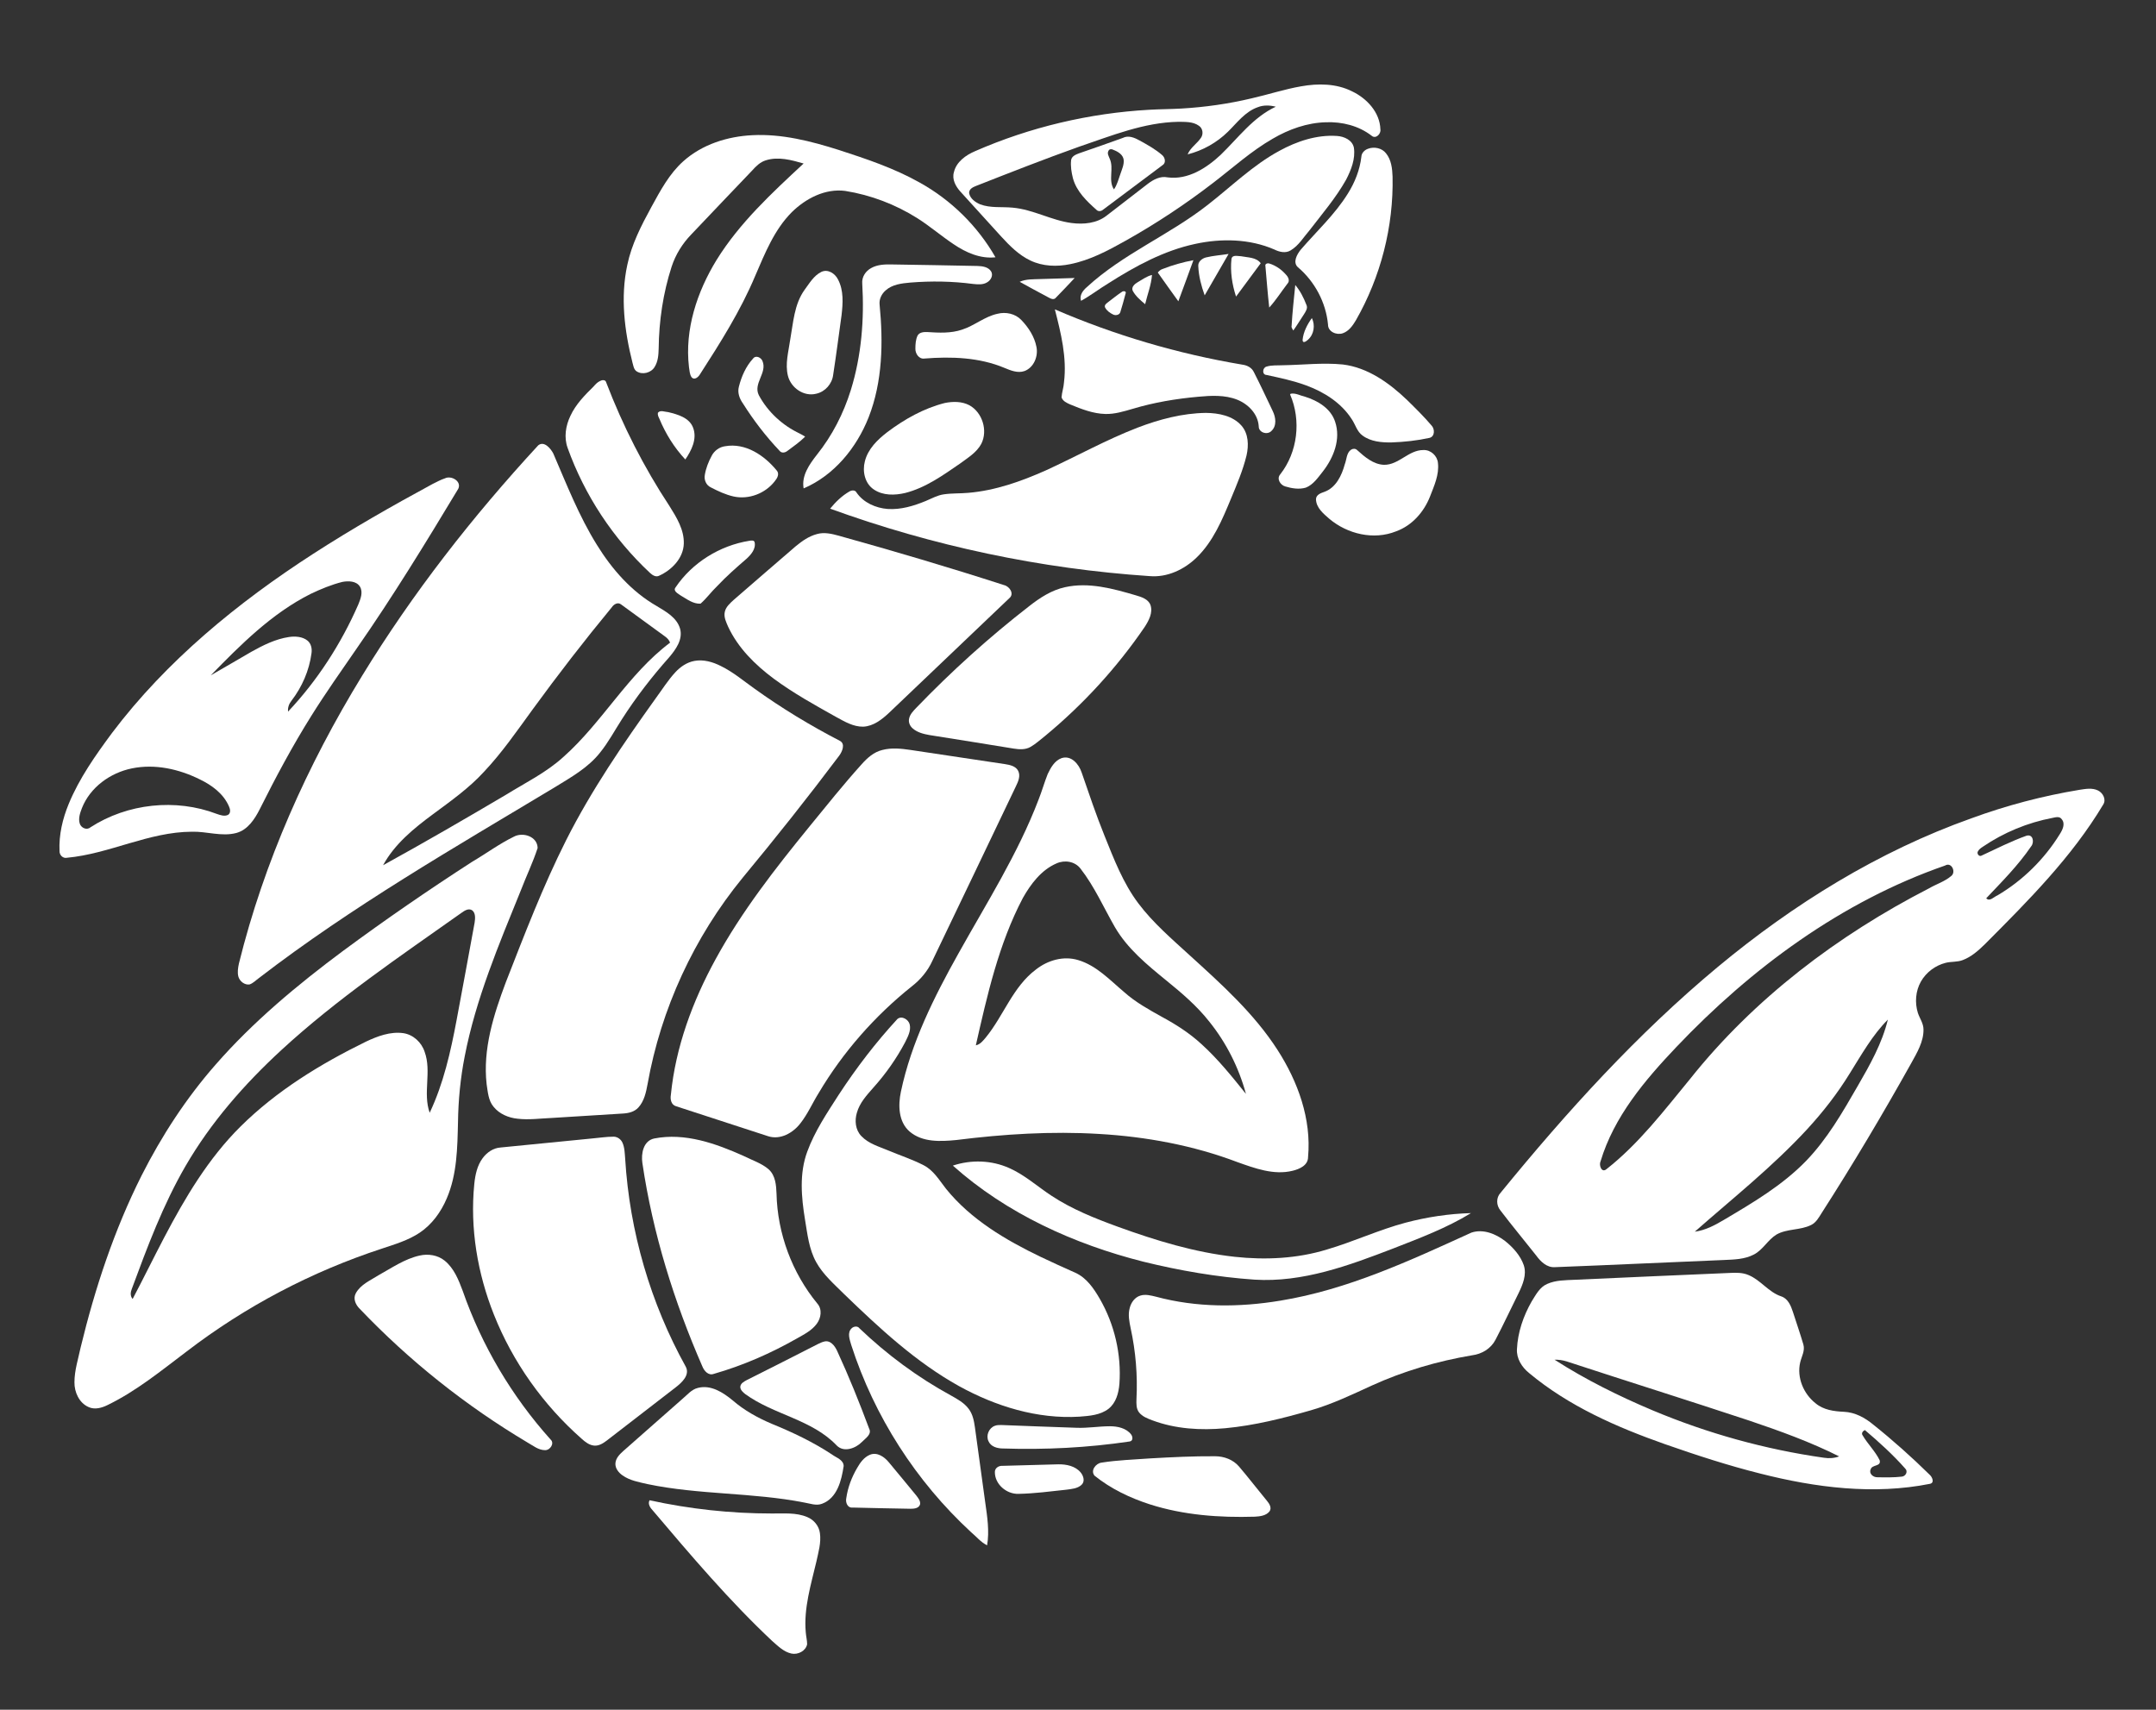
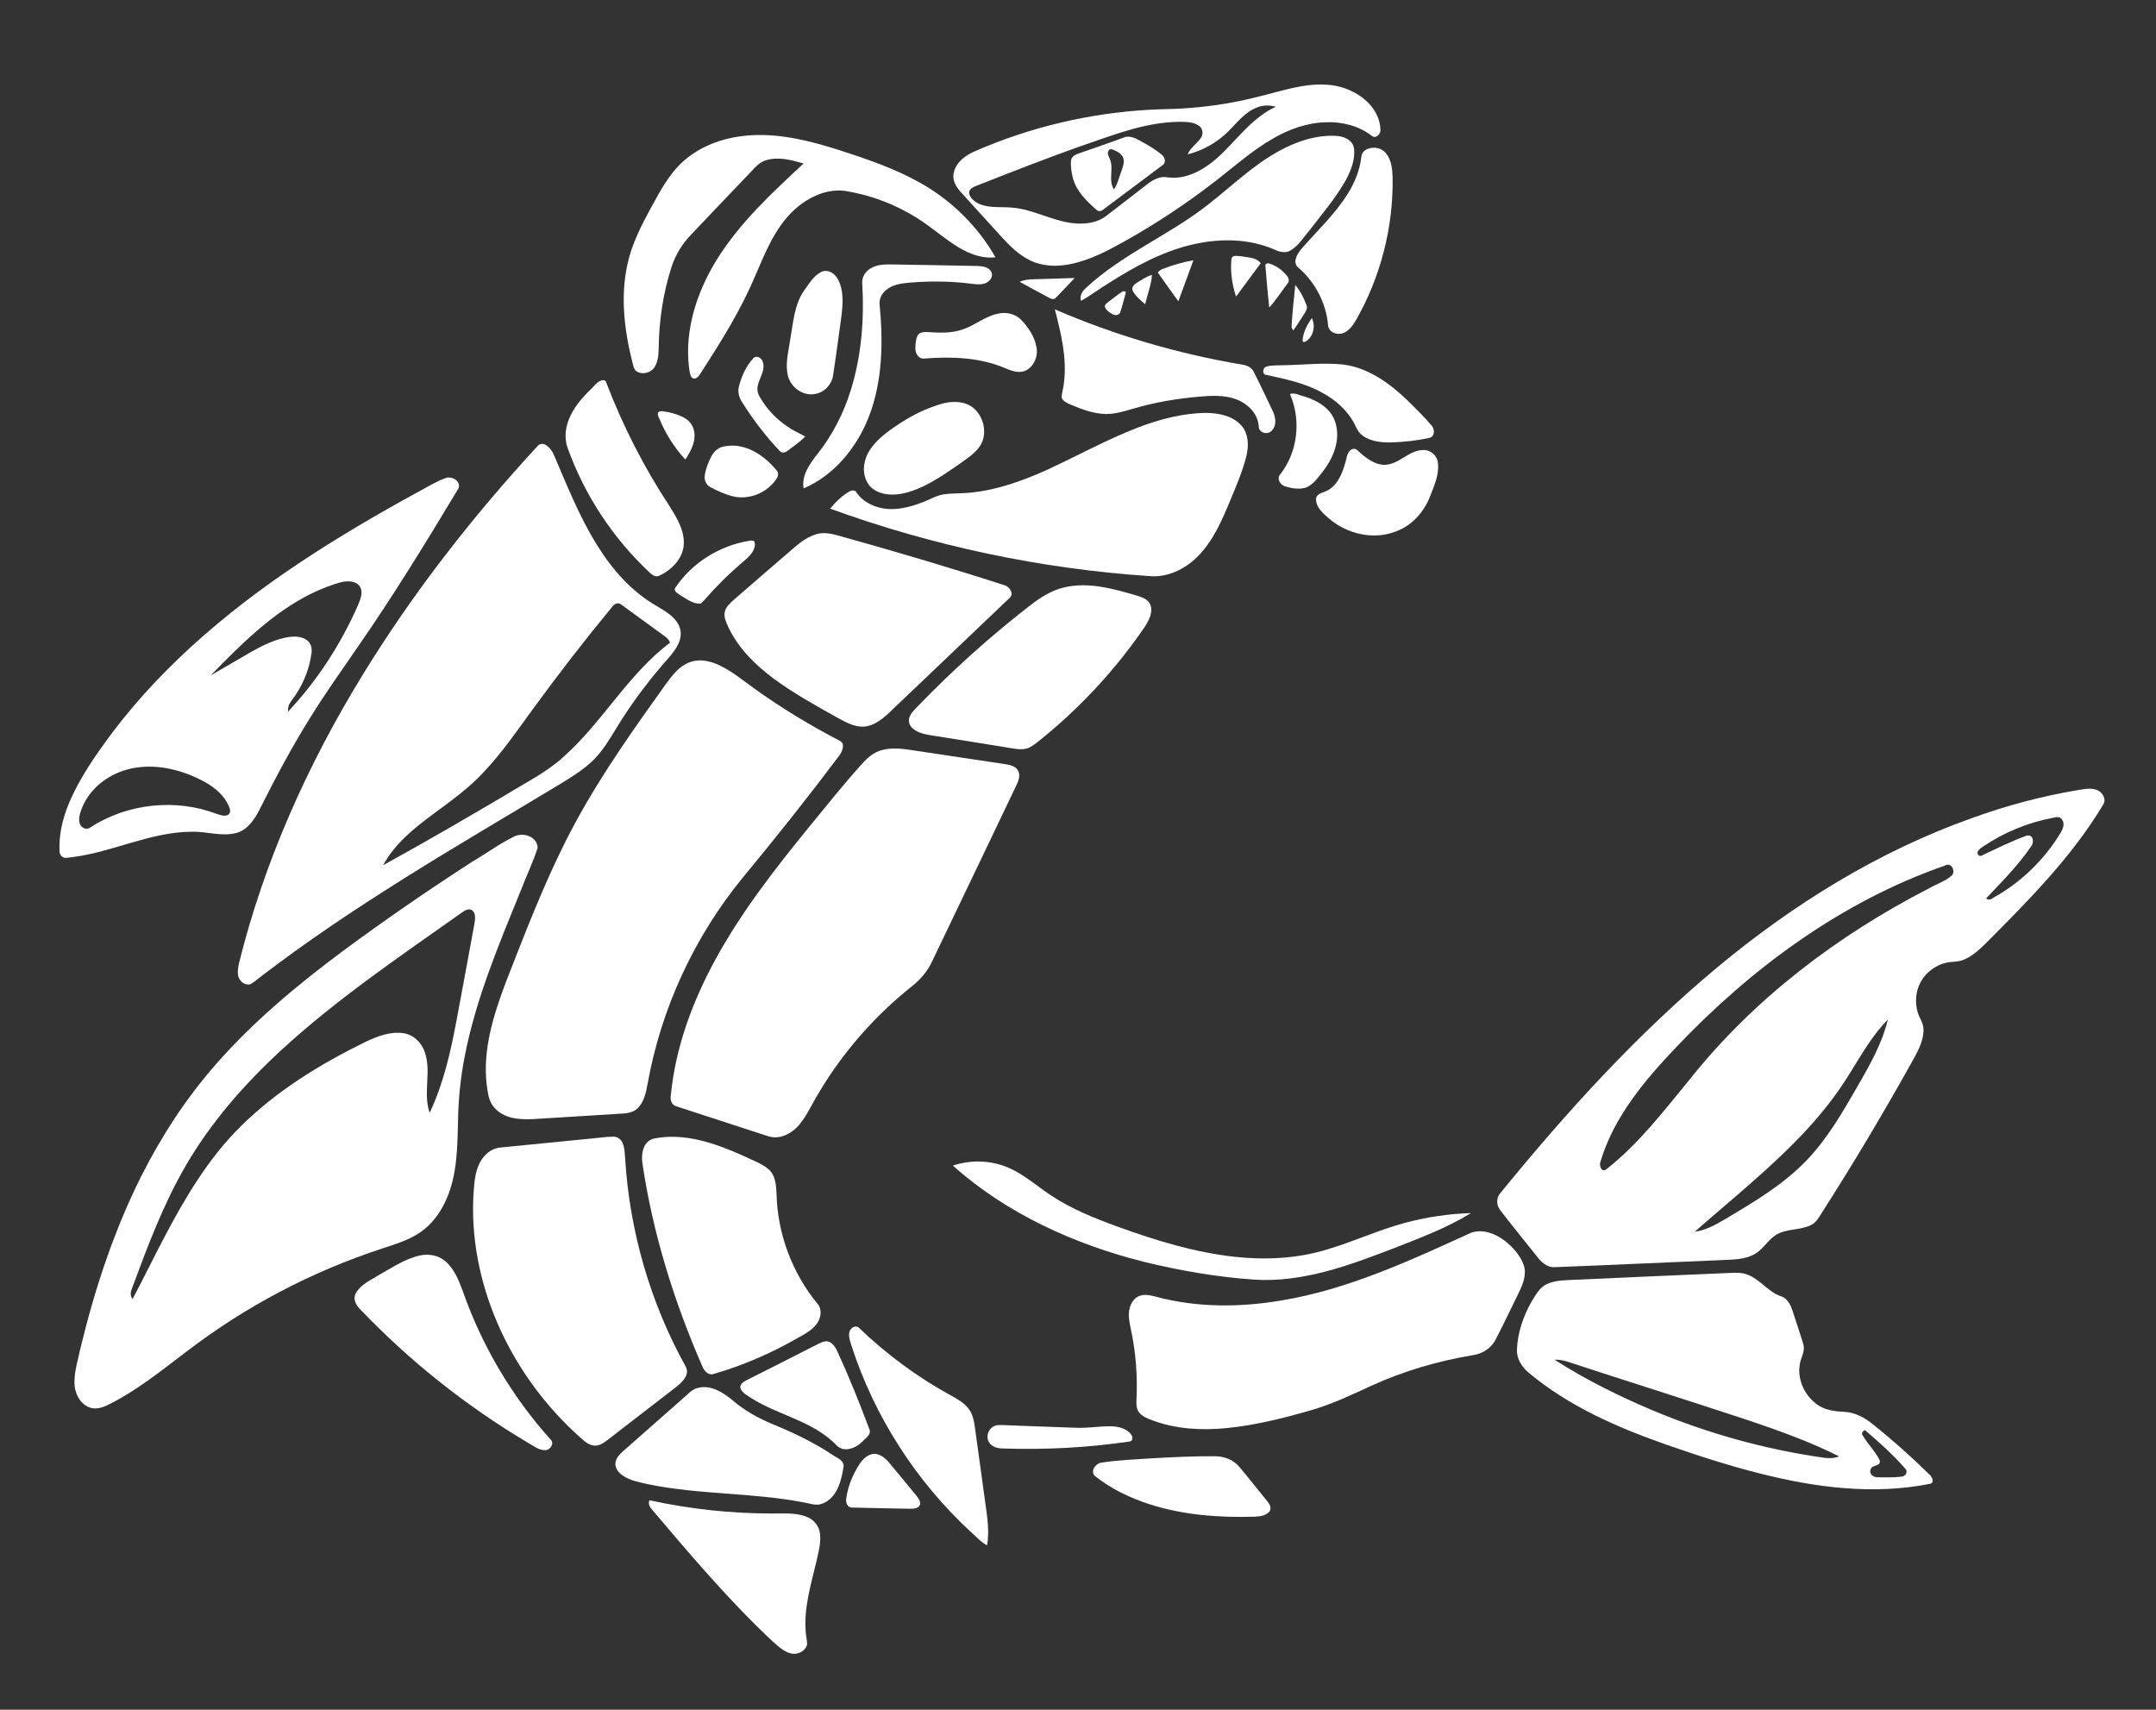
<svg xmlns="http://www.w3.org/2000/svg" version="1.1" id="Слой_1" x="0px" y="0px" viewBox="0 0 1416 1123" style="enable-background:new 0 0 1416 1123;" xml:space="preserve">
  <rect x="0" y="0" width="1416" height="1123" fill="#333333" stroke="none" />
  <style type="text/css">
	.st0{fill:#FFFFFF;}
</style>
  <g>
    <path class="st0" d="M854.5,56.7c11.2-2,23.2-1.9,33.5,3.3c9.7,4.6,18.3,13.8,18.6,25c0.5,2.9-3,6.5-5.7,4.2   c-8.5-6.6-19.4-9.3-30-8.9c-12.4,0.3-24.4,4.6-35,10.8c-14.1,8.1-26.2,19.1-39,28.9c-18.3,14.1-37.6,26.9-57.8,38.2   c-11.4,6.4-23.2,12.7-36.2,15.3c-8.7,1.8-18.1,1.5-26.2-2.4c-7.6-3.6-13.6-9.7-19.2-15.8c-8.9-9.8-17.8-19.6-26.7-29.4   c-3.1-3.4-5.7-8.1-4.3-12.8c1.6-6.8,7.8-11.2,13.9-13.8c36.1-15.8,75.1-25,114.4-27.2c7-0.4,14-0.4,21.1-0.8   c15.5-0.9,31-3.1,46.1-6.7C833,62.1,843.6,58.6,854.5,56.7 M826.1,70.4c-8.3,2.9-13.6,10.2-19.6,16.1c-7.3,7.2-16.6,12.4-26.5,14.9   c1.8-4.4,6.1-7,8.7-10.8c1.8-2.5,1.3-6.3-1.3-8c-3.9-2.8-8.9-2.5-13.4-2.6c-22.8,0.4-44.1,9.2-65.4,16.4   c-22.7,8.1-45.1,16.9-67.5,25.7c-2.1,0.8-4.8,2.1-4.6,4.8c0.7,3.6,4,5.9,7.2,7.3c6.8,2.6,14.3,1.5,21.4,2.2   c13.5,1.2,25.5,8.4,38.8,10.1c7.8,1,16.4,0.2,22.8-4.8c9.1-7,18.1-14,27.2-21c3.7-2.8,8.2-5.2,12.9-4.2   c13.4,1.8,25.6-6.1,34.9-14.8c11.5-11.1,21.3-24.7,36.2-31.6C834.1,69.1,829.9,68.9,826.1,70.4z" />
    <path class="st0" d="M448.8,105.9c12.4-11.1,29-16.3,45.3-17.1c19.4-1,38.5,3.9,56.8,9.7c18.2,5.9,36.4,12,53.1,21.4   c20.6,11.4,38.1,28.6,49.8,49.1c-9.9,1.1-19.4-3.1-27.5-8.6c-8.1-5.4-15.5-11.8-23.7-17c-14.4-9.1-30.6-15.3-47.5-18   c-13.1-1.7-25.8,4.9-35,13.9c-11.6,11.6-17.7,27.1-24.1,41.9c-9.6,22.9-22.9,43.9-36.3,64.7c-1,1.7-3.5,4-5.4,2   c-1.4-1.9-1.4-4.5-1.8-6.8c-2.9-24.7,5.3-49.4,18.1-70.3c15.1-24.4,36.4-44.1,57.2-63.4c-8-2.3-16.6-4.7-24.8-2.1   c-3.7,1.1-6.5,3.9-9,6.7c-13.3,14-26.7,27.9-40,42c-5.8,6-10.3,13.2-12.9,21.2c-5.6,17.3-8.3,35.6-8.5,53.8   c-0.1,4.1-0.4,8.5-2.7,12.1c-2.3,3.8-8,5.3-11.8,2.8c-1.9-1.3-2.1-3.7-2.7-5.7c-5.3-20.9-8-43-3.4-64.2c2.8-13.5,9.2-25.9,15.8-38   C433.7,125.2,439.6,114.1,448.8,105.9z" />
    <path class="st0" d="M840.2,99.1c11.5-6.3,24.6-10.7,37.9-9.8c4.7,0.3,10.1,2.7,11.1,7.7c1.1,7.3-1.8,14.6-5.1,21   c-6.7,11.9-15.6,22.3-23.9,33.1c-4,4.6-7.2,10.2-12.6,13.4c-3.3,2-7.4,1-10.6-0.6c-16.3-7.1-34.9-7.4-52-3.7   c-20.6,4.4-39.3,14.6-56.9,25.8c-6.1,3.7-11.8,8.1-18.1,11.6c-1.2-3.6,1.2-6.8,3.8-9c23.6-21.8,53.9-34.1,79.1-53.8   C808.5,122.7,822.7,108.6,840.2,99.1z" />
    <path class="st0" d="M737.4,90.6c3.7-1.9,7.7-0.2,11.1,1.7c5.1,2.8,10.3,5.7,14.7,9.5c2,1.6,2.8,5.2,0.3,6.7   c-13,9.8-26,19.5-39,29.2c-1.2,1.1-3.2,1.4-4.4,0.1c-6.4-5.7-13-12-15.4-20.6c-1-4-1.7-8.1-1.2-12.2c0.5-2.5,3.1-3.5,5.2-4.3   C718.4,97.4,727.9,94,737.4,90.6 M728,99.1c-1,1.7,0.2,3.5,0.8,5.1c3,6.4-1.2,14.1,2.8,20.2c2.2-3.1,3-6.8,4.3-10.3   c1-3,2.4-5.9,2.1-9.1c-0.4-3.4-3.7-5.4-6.6-6.5C730.4,97.9,728.6,97.6,728,99.1z" />
    <path class="st0" d="M898.5,97.7c4-1.5,9.1-0.5,11.8,3c3.5,4.3,4.1,10,4.3,15.3c0.7,32.9-7.8,65.9-24.1,94.4   c-2.1,3.5-4.6,7.1-8.6,8.5c-4.1,1.4-9.8-1-9.7-5.8c-1.4-14.5-8.7-28.2-19.8-37.6c-3.5-3.2-0.6-8.4,1.8-11.4   c10.5-12.2,22.5-23.2,31-36.9c4.6-7.3,7.9-15.6,8.9-24.2C894.2,100.5,896.2,98.5,898.5,97.7z" />
-     <path class="st0" d="M792,169.1c4.9-1.2,9.9-1.5,14.9-2.3c-5.2,9.1-10.5,18.1-15.7,27.2c-2.2-6.1-3.9-12.5-4.2-19.1   C786.7,172,789.3,169.8,792,169.1z" />
    <path class="st0" d="M808.8,170c0.6-2.9,4.2-1.7,6.3-1.7c4.4,0.9,10,0.6,12.9,4.6c-5.4,7.3-10.8,14.6-16.2,21.9   C809.2,186.9,807.9,178.3,808.8,170z" />
    <path class="st0" d="M763.5,176.7c6.6-2.6,13.4-4.5,20.3-5.8c-3.3,9-6.5,18-9.9,27c-4.5-6.3-9.1-12.6-13.5-18.9   C761.3,178,762.2,177.1,763.5,176.7z" />
    <path class="st0" d="M831.1,174.9c-0.5-1.7,1.4-2.2,2.6-1.8c4.2,1.3,7.9,3.9,10.8,7.2c1.6,1.6,2.9,4.2,1,6.1   c-4,5.2-7.5,10.8-11.9,15.6C832.6,193.1,831.9,184,831.1,174.9z" />
    <path class="st0" d="M572.1,176.1c4.2-2.4,9.2-2.5,13.8-2.4c18.7,0.3,37.4,0.6,56.1,1c3.2,0.1,7,0.6,8.9,3.5   c1.6,2.6-0.1,5.8-2.5,7.2c-2.8,1.8-6.3,1.4-9.4,1.1c-13.6-1.8-27.4-2-41.1-0.9c-5.7,0.5-11.9,1.2-16.3,5.2   c-2.6,2.3-4.3,5.7-3.9,9.3c2.4,24.7,2,50.5-7.2,74c-7.9,20-22.6,38.1-42.7,46.7c-1.5-8.4,3.8-15.8,8.7-22.1   c10.1-12.6,17.5-27.1,22.3-42.5c7-22.6,8.9-46.5,7.5-70C565.9,181.9,568.6,178,572.1,176.1z" />
    <path class="st0" d="M539.4,178.6c4.4-2.1,9.1,1.1,11,5c3.8,7.2,3.2,15.7,2.3,23.5c-1.8,13-3.5,26.1-5.5,39.1   c-0.7,5.9-5.2,11.1-11.1,12.4c-8.1,2.1-16.6-3.8-18.6-11.7c-2-7.9,0.4-16,1.5-23.9c2-11.1,2.6-23.1,9.4-32.6   C531.6,186.1,534.4,181.1,539.4,178.6z" />
    <path class="st0" d="M747.3,185.3c3-1.7,5.9-3.9,9.3-4.7c-0.5,6.6-3,12.8-4.5,19.2c-3.1-2.6-6.3-5.3-8.2-8.9   C742.9,188.4,745.4,186.4,747.3,185.3z" />
    <path class="st0" d="M669.7,185.1c4.2-1.9,8.8-1.6,13.3-1.8c7.6-0.2,15.2-0.5,22.8-0.7c-4.1,4.3-8.1,8.7-12.3,12.9   c-1.4,1.8-3.5,0.6-5-0.2C682.2,191.9,675.9,188.6,669.7,185.1z" />
    <path class="st0" d="M850.7,187.2c3.2,3.8,5.5,8.3,7.3,13c1.1,2.2-0.4,4.3-1.5,6.1c-2.4,3.6-4.6,7.3-7.1,10.8   c-0.5-1-1.4-1.9-1.1-3.1C848.8,205.1,849.8,196.2,850.7,187.2z" />
    <path class="st0" d="M736.7,191.8c1-0.9,3.4-0.7,2.5,1.2c-1,4-2.2,8-3.4,12c-0.5,1.9-3.1,2.4-4.7,1.6c-2.1-1-4.2-2.5-5.3-4.6   c-0.8-1.8,1.2-2.9,2.3-3.8C731,196,733.7,193.8,736.7,191.8z" />
    <path class="st0" d="M692.8,203.2c39.4,17,80.8,29.2,123.1,36.3c3.1,0.4,6.2,1.9,7.6,4.9c4.3,8.4,8.3,17,12.4,25.6   c2,4.1,2.8,9.7-0.9,13.1c-2.7,2.8-8.4,1-8.3-3.1c-0.5-8.1-6.9-14.6-14.2-17.5c-8.1-3.2-17.1-2.7-25.6-1.9   c-14.5,1.3-28.9,3.7-42.9,7.9c-5.9,1.7-11.9,3.6-18.1,3.4c-8-0.2-15.6-3.2-22.9-6.2c-2.3-1-5-2.2-5.8-4.7c0.2-3.3,1.4-6.5,1.6-9.9   C700.8,234.9,696.8,218.8,692.8,203.2z" />
    <path class="st0" d="M655.1,206.1c5.5-1.4,11.7-0.1,15.7,4.1c4.7,4.9,8.6,10.9,9.9,17.6c1.3,6.2-1.7,13.6-7.8,15.9   c-4.5,1.6-9.2-0.4-13.3-2.1c-16.5-6.9-34.9-7.5-52.5-6.1c-3.6,0.5-6-3.3-5.9-6.5c0-2.9,0.2-5.9,1.4-8.5c1.2-2.3,4.1-2.5,6.5-2.4   c7.6,0.5,15.5,0.9,22.8-1.6C640,213.9,646.7,207.9,655.1,206.1z" />
    <path class="st0" d="M855.5,223.3c0.5-5.3,3.1-10.2,6.1-14.4c2.3,4.7,1.4,10.7-2.5,14.2C858.1,224,855.6,226,855.5,223.3z" />
    <path class="st0" d="M494.6,235.5c1.8-2.4,5.3-0.7,6.2,1.7c3.2,7.7-6.3,14.7-2.4,22.4c5.9,11,15.6,19.9,26.9,25.2   c1.2,0.6,2.4,1.3,3.5,2c-3.5,3.5-7.7,6.4-11.7,9.4c-1.5,1.2-3.8,1.6-5.1-0.1c-9-9.5-17-19.9-24-31c-2.3-3.2-3.8-7.2-2.7-11.2   C487,247.2,489.9,240.6,494.6,235.5z" />
    <path class="st0" d="M842.6,239.9c13.1-0.2,26.2-1.8,39.3-0.5c16.5,2,30.6,12.2,42.3,23.4c5.5,5.4,11.1,10.9,16.1,16.8   c2.1,2.3,2.1,7.1-1.4,8c-8.2,1.8-16.6,2.7-25,3c-6.5,0.1-13.6-0.5-19-4.5c-3.7-2.6-4.7-7.3-7.2-10.9c-6.9-10.7-18.2-17.8-30-22.1   c-8.4-3.1-17.1-4.9-25.8-6.8c-3.2-0.1-2.8-4.8-0.1-5.5C835.3,239.7,839,240.1,842.6,239.9z" />
    <path class="st0" d="M394.2,250.2c1.2-0.7,3.5-0.9,3.9,0.9c10.9,28.5,24.8,55.8,41.6,81.3c4.7,7.5,9.7,15.6,9.4,24.7   c-0.3,9.5-7.8,17.2-16.1,21c-2.2,1.2-4.5-0.3-6.1-1.8c-24.2-22.6-42.9-50.9-54.1-82.1c-2.5-6.9-1.3-14.5,1.8-21   c3.5-7.6,9.5-13.7,15.3-19.4C391.1,252.4,392.4,251,394.2,250.2z" />
    <path class="st0" d="M847.7,258.6c3.2-0.6,6.4,1.3,9.5,2c8.3,2.6,16.9,7.7,19.7,16.5c3.8,11.4-1,23.5-8.1,32.6   c-3.2,4-6.3,8.7-11.2,10.6c-4.4,1.3-9.2,0.5-13.5-0.8c-3.2-0.9-5.8-5-3.3-7.9c11.5-14.6,13.9-35.5,6.5-52.5L847.7,258.6z" />
    <path class="st0" d="M620.5,264.7c5.4-1.1,11.3-1.1,16.2,1.5c8.5,4.7,12.2,16.6,7.8,25.3c-3.1,5.8-8.9,9.2-14,13   c-11.2,7.7-22.6,15.9-36,19.3c-6.8,1.6-14.6,1.8-20.6-2.3c-5.9-3.9-7.6-11.9-5.9-18.4c2-8.2,8.3-14.3,14.8-19.3   C594.1,275.3,606.7,268.2,620.5,264.7z" />
    <path class="st0" d="M432.1,271.1c1.6-2,4.6-0.5,6.8-0.4c6.2,1.5,13.8,3.6,16.3,10.2c2.8,7.3-1,14.9-5.1,20.9   c-7.3-7.8-13-17-17.1-26.9C432.4,273.7,431.8,272.4,432.1,271.1z" />
    <path class="st0" d="M747.1,280.9c14.4-5.5,29.5-9.5,44.9-9.7c8.3,0.1,17.6,1.8,23.4,8.4c4.6,5.3,4.8,12.9,3.3,19.5   c-2.4,9.9-6.4,19.2-10.3,28.6c-5.7,13.7-11.6,27.9-22.4,38.4c-8.2,8-19.4,13.3-31,12.3c-71.6-4.8-142.4-19.8-209.8-44.3   c3.6-4.4,7.8-8.5,12.7-11.3c1.5-0.9,3.8-1.1,4.7,0.8c4.6,6.6,12.6,10.1,20.4,10.7c8.6,0.6,17.1-2,24.9-5.2   c3.9-1.6,7.7-3.8,11.9-4.4c5.4-0.8,10.8-0.5,16.2-1c17.7-1.5,34.6-7.5,50.8-14.7C707.1,299.7,726.4,288.9,747.1,280.9z" />
    <path class="st0" d="M353.5,292.5c3.9-3.1,8.2,2.1,9.9,5.4c8.8,20.4,16.9,41.2,28.7,60.1c9.9,16,22.7,30.6,39.1,40   c6.1,3.7,13.4,7.6,15.5,15.1c1.8,7-2.8,13.4-7.1,18.5c-11.4,12.8-22,26.5-31.2,40.9c-4.7,7.3-8.8,15-14.2,21.7   c-7.9,10.1-19.3,16.4-30,23c-65.9,39.6-132.9,78.1-194,125.1c-2.1,1.5-3.9,3.5-6.3,4.3c-3.2,0.5-6.4-2-7.3-5   c-0.8-2.8-0.3-5.8,0.3-8.7c16.5-66.8,45-130.4,80.9-189C271,389.6,310.4,339.2,353.5,292.5 M401.8,398.9   c-18,21.8-35.3,44.2-52,67.1c-10.2,14-20.1,28.4-32,41c-9.8,10.7-21.7,19.1-33.3,27.7c-12.6,9.3-25.3,19.6-32.9,33.6   c27.1-14.9,53.8-30.4,80.4-46.1c12.9-8,26.7-14.7,38-25c25.7-22.8,42.4-54.3,70.1-75.1c-0.7-1.9-2.2-3.3-3.8-4.4   c-9.5-6.8-18.9-13.9-28.4-20.7C405.8,395.3,403.1,396.9,401.8,398.9z" />
    <path class="st0" d="M476.2,293.1c13.4-2.4,25.8,6,33.9,15.9c2,2.2,0.4,5.1-1.2,7c-6.2,8.1-17.1,12.3-27.1,10.1   c-5.3-1.2-10.2-3.5-15-6c-3-1.4-4.5-4.9-3.9-8.1c0.7-4.4,2.4-8.7,4.5-12.6C469.1,296.1,472.4,293.6,476.2,293.1z" />
    <path class="st0" d="M887.3,295.4c1.2-0.8,2.9-0.9,4,0.2c5,4.5,10.6,9.4,17.6,9.7c9.8,0.2,16.2-9.8,26-9.7c4.8-0.2,9.1,3.8,9.5,8.5   c0.9,7.7-2.5,15-5.2,22c-4,10.2-11.8,19.1-22.3,22.9c-14.7,5.9-31.9,1.8-43.8-8.2c-3.9-3.4-8.6-7.2-8.8-12.8c0-3,3.1-4.1,5.4-4.9   c7.7-2.7,11.5-10.8,13.5-18.1C884.5,301.7,884.3,297.5,887.3,295.4z" />
    <path class="st0" d="M292.2,314.2c4.2-2.1,11.1,1.9,8.8,6.8c-21.3,35.4-42.9,70.7-66.5,104.6c-10.2,14.8-20.6,29.5-30.1,44.7   c-12.4,19.8-23.4,40.4-33.8,61.2c-3.3,6.5-7.8,13.5-15.3,15.6c-9.7,2.6-19.5-1.1-29.3-0.8c-28.3,0.1-54,14.5-82,17.1   c-2.7,0.6-5-1.8-4.9-4.4c-0.5-10.6,2-21.2,6-30.9c7-17,17.7-32.1,28.5-46.7c35.8-47.4,82.5-85.6,132.2-117.7   c25.4-16.4,51.7-31.4,78.3-45.8C286.8,316.6,289.4,315.1,292.2,314.2 M204,390.1c-25.5,12.8-45.9,33.3-65.6,53.5   c9-5.1,17.8-10.4,26.7-15.5c7.7-4.3,15.9-8.4,24.7-9.7c4.1-0.6,8.9-0.3,12.2,2.4c2.4,2,3,5.3,2.6,8.2c-1.5,11.4-6.2,22.2-13.2,31.3   c-1.6,2-2.5,4.5-2.2,7.1c19.3-20.5,34.8-44.5,46.1-70.3c1.5-3.7,3.3-8.1,1.1-11.8c-2.4-3.8-7.6-3.8-11.5-3.1   C217.7,384,210.7,386.9,204,390.1 M86.6,504.7c-14.2,2.9-27.4,12.4-32.8,26.1c-1.2,3.2-2.5,6.7-1.4,10.2c0.9,2.8,4.6,4.5,7,2.4   c24.3-15.7,56-19.1,83-8.8c2.3,0.8,5.1,1.8,7.4,0.6c1.9-1.2,1.4-3.8,0.6-5.5c-3.6-8.4-11.3-14-19.2-17.8   C117.5,505.1,101.8,501.6,86.6,504.7z" />
    <path class="st0" d="M536.5,350.8c4.8-1.4,9.8-0.2,14.5,1.1c36.3,10.1,72.5,20.8,108.4,32.4c3.6,0.8,7,5.7,3.5,8.6   c-26.3,25.1-52.6,50.1-78.9,75.2c-4.7,4.4-10.3,8.9-17.1,9.2c-6.5,0.1-12.3-3.4-17.8-6.4c-14-7.8-28-15.6-40.9-25.1   c-12.2-9.1-23.5-20.2-30-34.2c-1.3-3-2.9-6.2-2.2-9.6c0.7-3.4,3.5-5.8,5.9-8c13.6-11.7,27.1-23.6,40.7-35.2   C526.8,355.3,531.3,352.2,536.5,350.8z" />
    <path class="st0" d="M492.2,355.2c1.1-0.2,3-0.5,3.4,0.9c1,4.4-2.4,8.3-5.4,11c-6.6,5.7-13.2,11.5-19.2,17.9   c-3.8,3.6-6.9,8-10.9,11.5c-4.9,0.3-9.1-3.1-13.1-5.4c-1.6-1.2-5.2-2.9-3.3-5.3C454.6,369.6,472.7,358.3,492.2,355.2z" />
    <path class="st0" d="M699.4,385.7c15.6-3.5,31.5,0.9,46.5,5.3c3.7,1.1,8.2,2.4,9.7,6.4c1.7,5.1-1.1,10.2-3.8,14.4   c-18.3,26.8-40.4,50.9-65.3,71.5c-3.2,2.5-6.2,5.3-9.7,7.3c-3.3,1.9-7.3,1.7-11,1.1c-18.5-3-36.9-6-55.4-8.9   c-3.9-0.7-7.9-1.7-10.9-4.3c-1.9-1.6-3-4.1-2.4-6.6c0.6-2.8,2.8-5,4.7-7c23.1-24,47.9-46.4,74.2-66.8   C683,392.6,690.7,387.6,699.4,385.7z" />
    <path class="st0" d="M456.1,434.1c6-1.1,12.1,0.7,17.4,3.4c8,3.9,14.8,9.7,22,14.8c17.8,12.8,36.6,24.2,56.1,34.3   c3.8,2,1.5,7.1-0.4,9.7c-20.5,27.3-41.7,54-63.5,80.3c-31.8,38.9-53.6,86-62.4,135.5c-1,5.4-2.2,11.1-6,15.3   c-2.6,2.9-6.5,3.8-10.2,4c-15.6,1-31.1,1.9-46.7,2.9c-7.5,0.3-15,1.4-22.5,0.5c-5.9-0.6-11.9-3.1-15.7-7.8   c-3.5-4.1-3.8-9.8-4.6-14.9c-2.6-23,4.6-45.6,12.6-66.9c12.3-31.5,24.4-63.1,39.6-93.3c16.6-32.9,37.5-63.4,58.9-93.3   c4.2-5.7,8-11.8,12.8-17C446.9,437.9,451.2,435,456.1,434.1z" />
    <path class="st0" d="M579.5,492.6c6.1-1.6,12.5-0.9,18.6,0c20.7,3.1,41.3,6.2,62,9.3c3.2,0.5,7,1.3,8.6,4.4c1.7,3.4,0,7.1-1.5,10.2   c-18.3,38.2-36.5,76.5-54.9,114.7c-3,6.6-7.8,12.3-13.5,16.7c-24.3,19.4-45.2,43.2-61.1,70c-4.1,6.6-7.2,13.8-12,19.9   c-4.8,6.3-13.2,11.1-21.2,8.5c-20.2-6.6-40.4-13.1-60.5-19.7c-3.2-0.9-3.9-4.6-3.4-7.4c3.1-31.5,14.3-61.6,29.4-89.2   c17.1-31.3,39.2-59.6,61.7-87.2c11.2-13.7,22.3-27.6,34.2-40.8C569.6,497.8,574,493.9,579.5,492.6z" />
-     <path class="st0" d="M697.1,498c6.4-2.2,11.5,3.9,13.3,9.4c4.8,13.9,9.5,27.9,15,41.5c6.2,15.4,12.2,31.1,22.2,44.4   c9.7,12.9,22,23.4,33.8,34.2c20.9,19,42.3,38.2,57.7,62.2c13.3,20.7,22.3,45.3,20,70.3c0,5.5-5.7,7.9-10.2,9   c-12.3,3-24.7-1.6-36.2-5.7c-29-11-59.9-16.7-90.8-18.5c-31.4-1.9-62.8,0.1-93.9,4c-10.3,1-22.1,1.6-30.5-5.5   c-7.5-6.4-7.7-17.4-5.8-26.3c6.8-32.2,21.7-62,37.7-90.6c18.5-33.2,39.1-65.5,52.7-101.2c2.2-5.5,3.8-11.3,6-16.8   C690.1,504.2,692.6,499.7,697.1,498 M693.9,567.1c-10,4.3-16.9,13.5-22.1,22.7c-15.9,30.2-23.4,63.8-30.9,96.8   c2.9-0.6,4.7-3,6.5-5.1c11.8-14.4,17.8-33.4,33.1-44.8c7.7-6,18-9,27.6-6.1c12.1,3.6,20.9,13.2,30.3,21.1   c7.4,6.6,16.1,11.4,24.7,16.2c9.3,5,18.3,10.8,26.1,18c10.8,9.8,20,21.3,29.1,32.6c-4.7-17.3-12.9-33.6-24.1-47.5   c-8.1-10.3-18.1-18.8-28.2-27c-12.6-10.3-25.5-20.8-33.8-35.1c-7.4-12.9-13.4-26.6-22.5-38.3C706,565.7,699.2,564.7,693.9,567.1z" />
    <path class="st0" d="M1365.6,518.8c4-0.6,8.4-1.5,12.3,0.4c3.3,1.6,5.6,6,3.4,9.3c-20.6,34.5-49.3,63.2-77.5,91.5   c-4.3,4.2-8.9,8.4-14.7,10.6c-3.6,1.4-7.6,0.9-11.2,1.8c-6.8,1.7-12.8,6.2-16.3,12.3c-3.5,6.2-4.1,13.8-2,20.6   c1.2,3.6,3.7,6.9,3.7,10.9c0.1,8.1-4.3,15.3-8.1,22.2c-18.6,33.3-38.1,66.1-58.7,98.2c-1.9,3-3.7,6.4-7,8   c-7.2,3.6-15.8,2.3-22.8,6.3c-5.7,3.5-8.8,10-14.8,13.1c-6.1,3.2-13.1,3.3-19.7,3.6c-37,1.5-74,3.3-110.9,4.7   c-5.4,0.4-9.5-3.7-12.4-7.7c-7.8-9.9-15.9-19.6-23.5-29.6c-2.7-3.3-2.9-8.3,0.1-11.5c43.4-53.2,89.8-104.4,142.7-148.4   c49.7-41.3,105.5-75.9,166.5-97.6C1317.6,529.1,1341.4,522.8,1365.6,518.8 M1348.1,537.2c-16.4,3.1-32.1,9.6-45.9,19   c-1.2,0.8-2.4,1.6-3.1,2.9c-1.1,1.5,0.8,4,2.5,2.8c9.7-4.5,19.3-9.4,29.4-13c4.3-1.2,5.2,4.4,3,7c-8.5,12.5-19.2,23.2-29.5,34.1   c2.2,2.5,5.1-1,7.4-1.9c16.6-9.8,30.8-23.8,40.9-40.2c1.8-2.8,3.8-6.8,1.3-9.8C1352.7,536,1350.1,536.8,1348.1,537.2 M1277.5,568.5   c-68,23.6-127.4,67.5-176.6,119.3c-20.7,21.8-40.9,45.7-49.7,75c-1.2,2.4,0.6,7.8,3.8,5.2c21.3-16.7,37.8-38.4,54.9-59.2   c42.1-52.9,97.1-94.5,157-125.3c4.8-2.8,10.4-4.5,14.7-8.2C1284.8,572.7,1281.7,566,1277.5,568.5 M1214.9,705   c-8.1,13.2-17.6,25.4-28.1,36.8c-22.6,24.5-48.7,45.2-73.7,67.2c6.9-0.9,13.1-4.2,19-7.7c19.1-11.3,38.6-22.8,54.1-38.8   c13.9-14.4,24-32,33.9-49.2c8-13.8,16-28,19.8-43.6C1229.8,679.8,1222.6,692.7,1214.9,705z" />
    <path class="st0" d="M337.4,549.6c6-3.3,15.6-0.2,15.7,7.4c-3.1,9.5-7.5,18.6-11.1,28c-14.4,35.5-29.5,71.1-36.8,108.9   c-2.8,14.2-4.2,28.7-4.4,43.2c-0.4,16.9-0.6,34.3-7.4,50.1c-3.8,8.9-9.7,17.1-17.8,22.5c-7.5,5-16.3,7.6-24.7,10.4   c-46.2,15.1-89.7,38-128.2,67.5c-16.7,12.6-33,26-51.9,35.2c-3.8,1.9-8.5,3.3-12.6,1.4c-6.2-2.7-9.4-9.8-9.3-16.3   c0-7.8,2.5-15.4,4.1-23c9.4-38.8,22-77,40-112.8c13.2-26.1,29.3-50.8,48.5-72.7c24.7-28.3,53.8-52.5,83.9-74.9   c27.6-20.4,55.8-39.8,84.6-58.4C319.2,560.7,327.8,554.3,337.4,549.6 M302.9,599.7c-40.4,28.6-81.6,56.4-118.1,90   c-24.3,22.4-46.3,47.5-62.9,76.1c-14.8,25.5-25.1,53.1-35.3,80.7c-0.9,2.2-1.2,4.7,0.5,6.7c7.1-13.4,13.7-27,20.8-40.5   c13.7-26.1,29-51.9,50.1-72.8c23.7-23.5,52.5-41.1,82.3-55.7c7.6-3.6,16.1-6.8,24.6-5.6c6.6,1,12,6.1,14,12.3   c4.7,12.9-1.3,27,3.3,40c9.1-19.2,13.8-40.2,17.7-61c4-21.3,7.9-42.5,11.8-63.8c0.4-2.7,0.8-6.3-1.6-8.2   C307.6,596.3,304.9,598.3,302.9,599.7z" />
-     <path class="st0" d="M589.4,669.3c2.9-2.4,7.4,0.4,8.1,3.7c0.9,4.1-1.3,8-3,11.5c-5.7,10.8-12.8,20.9-21,30   c-4.3,4.9-8.9,9.9-10.7,16.3c-1.6,5.2-1,11.4,2.9,15.4c4.7,5,11.6,6.9,17.8,9.5c7.6,3.2,15.6,5.8,23,9.6   c6.6,3.3,10.4,9.9,14.8,15.5c16.3,20.2,39.2,33.7,62.3,44.8c7.5,3.6,15.1,7,22.7,10.4c7.3,3.3,12,10.2,15.9,16.9   c9.8,16.9,14.4,36.7,13,56.1c-0.5,6-2.2,12.4-7.1,16.3c-5.4,4.2-12.6,4.7-19.1,5.2c-27.7,1.7-55.1-6.8-79.2-20.1   c-28.4-15.8-52.3-38.1-75.5-60.5c-6.5-6.5-13.7-12.7-18.2-20.8c-4.8-8.6-5.8-18.5-7.4-28.1c-2.4-14.7-3.8-30.3,1.5-44.6   c4.9-13.4,13-25.4,20.7-37.4C562.4,701.4,575.2,684.7,589.4,669.3z" />
    <path class="st0" d="M388.6,747.8c4.8-0.4,9.6-1.2,14.4-1.2c2.5,0,4.8,1.7,5.8,3.9c1.5,3.3,1.5,7.1,1.8,10.6   c2.9,47.7,16.6,94.8,39.8,136.6c2.9,5.5-2.7,10.5-6.7,13.6c-15.1,11.6-30.1,23.3-45.2,34.9c-2.4,1.8-5.1,3.6-8.3,3.3   c-3.2-0.3-5.9-2.4-8.2-4.5c-25.2-22.2-45.2-50.3-57.6-81.5c-10.8-27.1-15.8-56.7-12.9-85.8c0.6-6,1.9-12.2,5.5-17   c2.8-3.8,7-6.7,11.8-7C348.6,751.8,368.6,749.8,388.6,747.8z" />
    <path class="st0" d="M429.6,747.8c20.3-4,40.6,3.3,58.9,11.5c5.5,2.8,11.7,4.7,16.4,8.8c4.4,4,4.9,10.4,5.1,15.9   c0.6,26.2,10.2,52,26.8,72.2c3.3,3.7,2.5,9.4-0.3,13.2c-3.2,4.4-8.1,6.9-12.7,9.5c-17.3,9.9-35.8,18-55,23.5   c-3.5,1.3-6.3-1.9-7.5-4.9c-18.6-42.6-32.6-87.5-39.4-133.6C421,757.9,422.4,749.4,429.6,747.8z" />
    <path class="st0" d="M625.8,765.6c12-4,25.4-3.6,37,1.6c10.2,4.5,18.5,12.1,27.8,18.2c13.5,8.9,28.6,14.9,43.7,20.4   c24.8,9,50.3,16.8,76.6,19.7c20.3,2.2,41.1,1.2,60.6-4.8c17.4-5.1,34-12.9,51.6-17.6c14-3.7,28.5-5.9,43-6.3   c-16,9.8-33.6,16.4-51,23.2c-29.1,11.2-59.5,22.5-91.2,20.5c-24.6-1.7-49-5.9-73-11.8C705.4,817.2,661.1,797.1,625.8,765.6z" />
    <path class="st0" d="M966.4,809.6c7.8-2.6,16.1,0.9,22.2,5.6c5.2,4.2,10,9.5,12.2,15.9c2,6.2-0.7,12.6-3.4,18.2   c-5.1,10.2-9.9,20.6-15.2,30.7c-3,5.8-9,9.4-15.4,10.2c-22.6,3.8-44.8,10.3-65.7,19.8c-13.1,6-26.2,12.3-40.1,16.3   c-18.4,5.3-37.1,10-56.3,11.8c-16.1,1.5-32.7,0.5-47.9-5.2c-3.2-1.2-6.6-2.5-8.7-5.2c-1.9-2.4-1.8-5.7-1.7-8.7   c0.8-15.6-0.5-31.3-3.8-46.5c-0.9-4.4-1.9-9-0.6-13.5c0.9-3.5,3.3-6.9,6.9-8c3.4-1.1,6.9-0.1,10.3,0.7c26.6,7.2,54.7,7.1,81.7,2.6   C885.1,847.1,926,828,966.4,809.6z" />
    <path class="st0" d="M275.5,824.7c5.6-1.3,11.9-0.4,16.5,3.3c6.2,5,9.2,12.7,11.9,19.9c12.5,35.9,32.3,69.3,57.7,97.6   c2.8,2.5-0.3,7.1-3.6,7c-4.4,0-7.9-3-11.5-5c-40.5-24.1-77.7-53.7-110.2-87.8c-2.7-2.6-4.6-6.7-2.6-10.3c3.2-5.8,9.6-8.4,14.9-11.8   C257.3,832.8,265.7,826.9,275.5,824.7z" />
    <path class="st0" d="M1136.1,836.1c4.1-0.2,8.4-0.3,12.3,1.4c8,3.3,13.2,11.3,21.5,14c4.4,1.5,6.3,6.1,7.6,10.1   c2.3,7.2,4.8,14.3,6.9,21.5c1.2,4.1-1.2,7.9-2.1,11.8c-2.3,9.9,2.2,20.6,10.1,26.8c5.2,4.4,12.1,5.3,18.6,5.6   c7.3,0.3,13.9,3.9,19.4,8.5c12.9,10.3,25.2,21.3,37,32.9c1.6,1.4,3.3,5.2,0.2,5.9c-37,7.4-75.2,2.5-111.4-6.7   c-21.2-5.3-42-12.1-62.6-19.3c-31.8-11.2-63.3-25-89.4-46.8c-4.7-3.8-8.3-9.5-7.9-15.7c0.5-11,4.2-21.7,9.6-31.2   c2.8-4.4,5.3-9.5,10.3-11.6c5.6-2.5,11.8-2.4,17.8-2.7C1068,839,1102,837.6,1136.1,836.1 M1021,893.1   c20.4,13.1,42.2,23.9,64.5,33.3c36,15.1,73.8,25.6,112.5,31.1c3.3,0.5,6.7,0.3,9.9-0.9c-18.9-9.5-38.9-16.7-59-23.5   c-39.9-13.2-80-25.8-120-38.9C1026.3,893.4,1023.6,893,1021,893.1 M1223.4,942.9c3.3,5.6,8.2,10.3,11.1,16.2c1.2,4.3-5,2.7-5.9,6   c-1.3,2.8,1.7,5.3,4.4,5.2c5.3,0.1,10.7,0.2,16-0.4c2.6-0.2,4.3-3.4,2.3-5.3c-8.1-9.2-17.2-17.4-26.5-25.3   C1223.5,939.9,1222.2,941.4,1223.4,942.9z" />
    <path class="st0" d="M559.4,872.4c1.4-1.3,3.9-1.6,5.1,0.1c18,17.2,38.1,32.1,59.9,44c4.3,2.4,8.9,4.9,11.9,9c2.6,3.5,3.4,7.8,4,12   c2.3,16.5,4.5,33,6.8,49.5c1.3,9.2,2.8,18.7,1.2,28c-4.1-2-7.1-5.8-10.6-8.7c-36.1-33.3-63.5-76-78.6-122.8   C558.1,880,556.2,875.3,559.4,872.4z" />
    <path class="st0" d="M541.2,881.2c4.1-1.2,7.1,2.8,8.6,6.1c7.7,16.7,14.6,33.8,21,51c2,3.8-2.4,6.4-4.7,8.8   c-4.1,4.2-11.8,7.1-16.5,2.4c-16.3-17.2-41.4-20.2-60.1-33.8c-1.5-1.2-3.3-2.7-3.3-4.8c0.2-2.3,2.4-3.4,4.2-4.4   c15.7-7.9,31.4-15.8,47-23.8C538.7,882.1,539.9,881.5,541.2,881.2z" />
    <path class="st0" d="M458.4,911.6c8.5-2.2,16.5,3,22.8,8.2c7.6,6.6,16.5,11.5,25.7,15.4c13.7,5.6,27.2,12,39.6,20.2   c2.8,2.1,7.5,3.4,7.6,7.5c-1.4,9.4-4.2,21.1-14.2,24.8c-3.9,1.5-7.9-0.2-11.7-0.8c-34-6.7-69-5-102.9-12.1   c-5.6-1.3-11.6-2.3-16.4-5.7c-2.6-1.8-5-4.7-4.7-8.1c0.3-3.3,2.7-5.7,5-7.8c12.9-11.4,25.9-22.8,38.8-34.2   C451.3,916.3,454.1,912.6,458.4,911.6z" />
    <path class="st0" d="M653.4,936.5c1.5-0.6,3.1-0.5,4.6-0.5c16.3,0.6,32.7,1.3,49,1.8c7.4,0.3,14.6-1,22-1c5,0,10.7,1.2,13.9,5.4   c1.1,1.4,1.4,4.3-1,4.6c-27.5,4.1-55.4,5.5-83.1,4.6c-3.7,0-8-1.1-9.6-4.8C647.4,942.8,649.5,937.9,653.4,936.5z" />
    <path class="st0" d="M571.4,955.5c4.7-1.9,9.4,1.4,12.3,4.9c6.1,7.2,12,14.6,18.1,21.9c1.2,1.6,2.8,3.5,2.5,5.7   c-0.7,2.7-3.9,3-6.2,3c-12.7-0.2-25.4-0.5-38.1-0.8c-3.4,0.4-4.8-3.4-4.2-6.1c1-7.1,3.6-13.9,7.2-20   C565,960.6,567.5,957.1,571.4,955.5z" />
    <path class="st0" d="M755.6,957.9c14.1-0.8,28.2-1.5,42.4-1.4c5.9,0,11.9,2.2,15.8,6.8c6.3,7.4,12.2,15.1,18.4,22.6   c1.5,1.8,3.2,4.5,1.6,6.8c-2.3,2.9-6.3,3.3-9.7,3.5c-23.2,0.7-46.7-1-68.9-8.1c-13-4.2-25.6-10.2-36.3-18.8   c-2.9-3.4,0.8-8.1,4.5-8.6C734,959,744.9,958.7,755.6,957.9z" />
-     <path class="st0" d="M658.5,962.8c12.2-0.3,24.3-0.7,36.5-1c5.3-0.1,11.3,1.1,14.8,5.4c1.8,2.2,2.9,5.8,0.6,8   c-2.7,2.6-6.7,2.8-10.3,3.3c-10.3,1.1-20.7,2.5-31.1,2.7c-7.9,0.3-15.7-6.3-15.6-14.4C653.4,964.2,656,962.6,658.5,962.8z" />
    <path class="st0" d="M428.8,992.2c-1.7-1.8-3.5-4.3-2.2-6.8c26.4,5.8,53.4,8.7,80.3,8.7c7.8,0.1,16-0.8,23.4,2.4   c4.3,1.8,7.6,5.8,8.2,10.5c0.9,6.3-1,12.5-2.3,18.6c-3.6,15.3-8.4,30.7-7,46.5c0.2,2.7,0.9,5.3,0.9,7.9c-0.9,4.4-6,7-10.3,6.1   c-5.1-1.1-8.9-5-12.7-8.3C478.9,1051.3,453.8,1021.7,428.8,992.2z" />
  </g>
</svg>